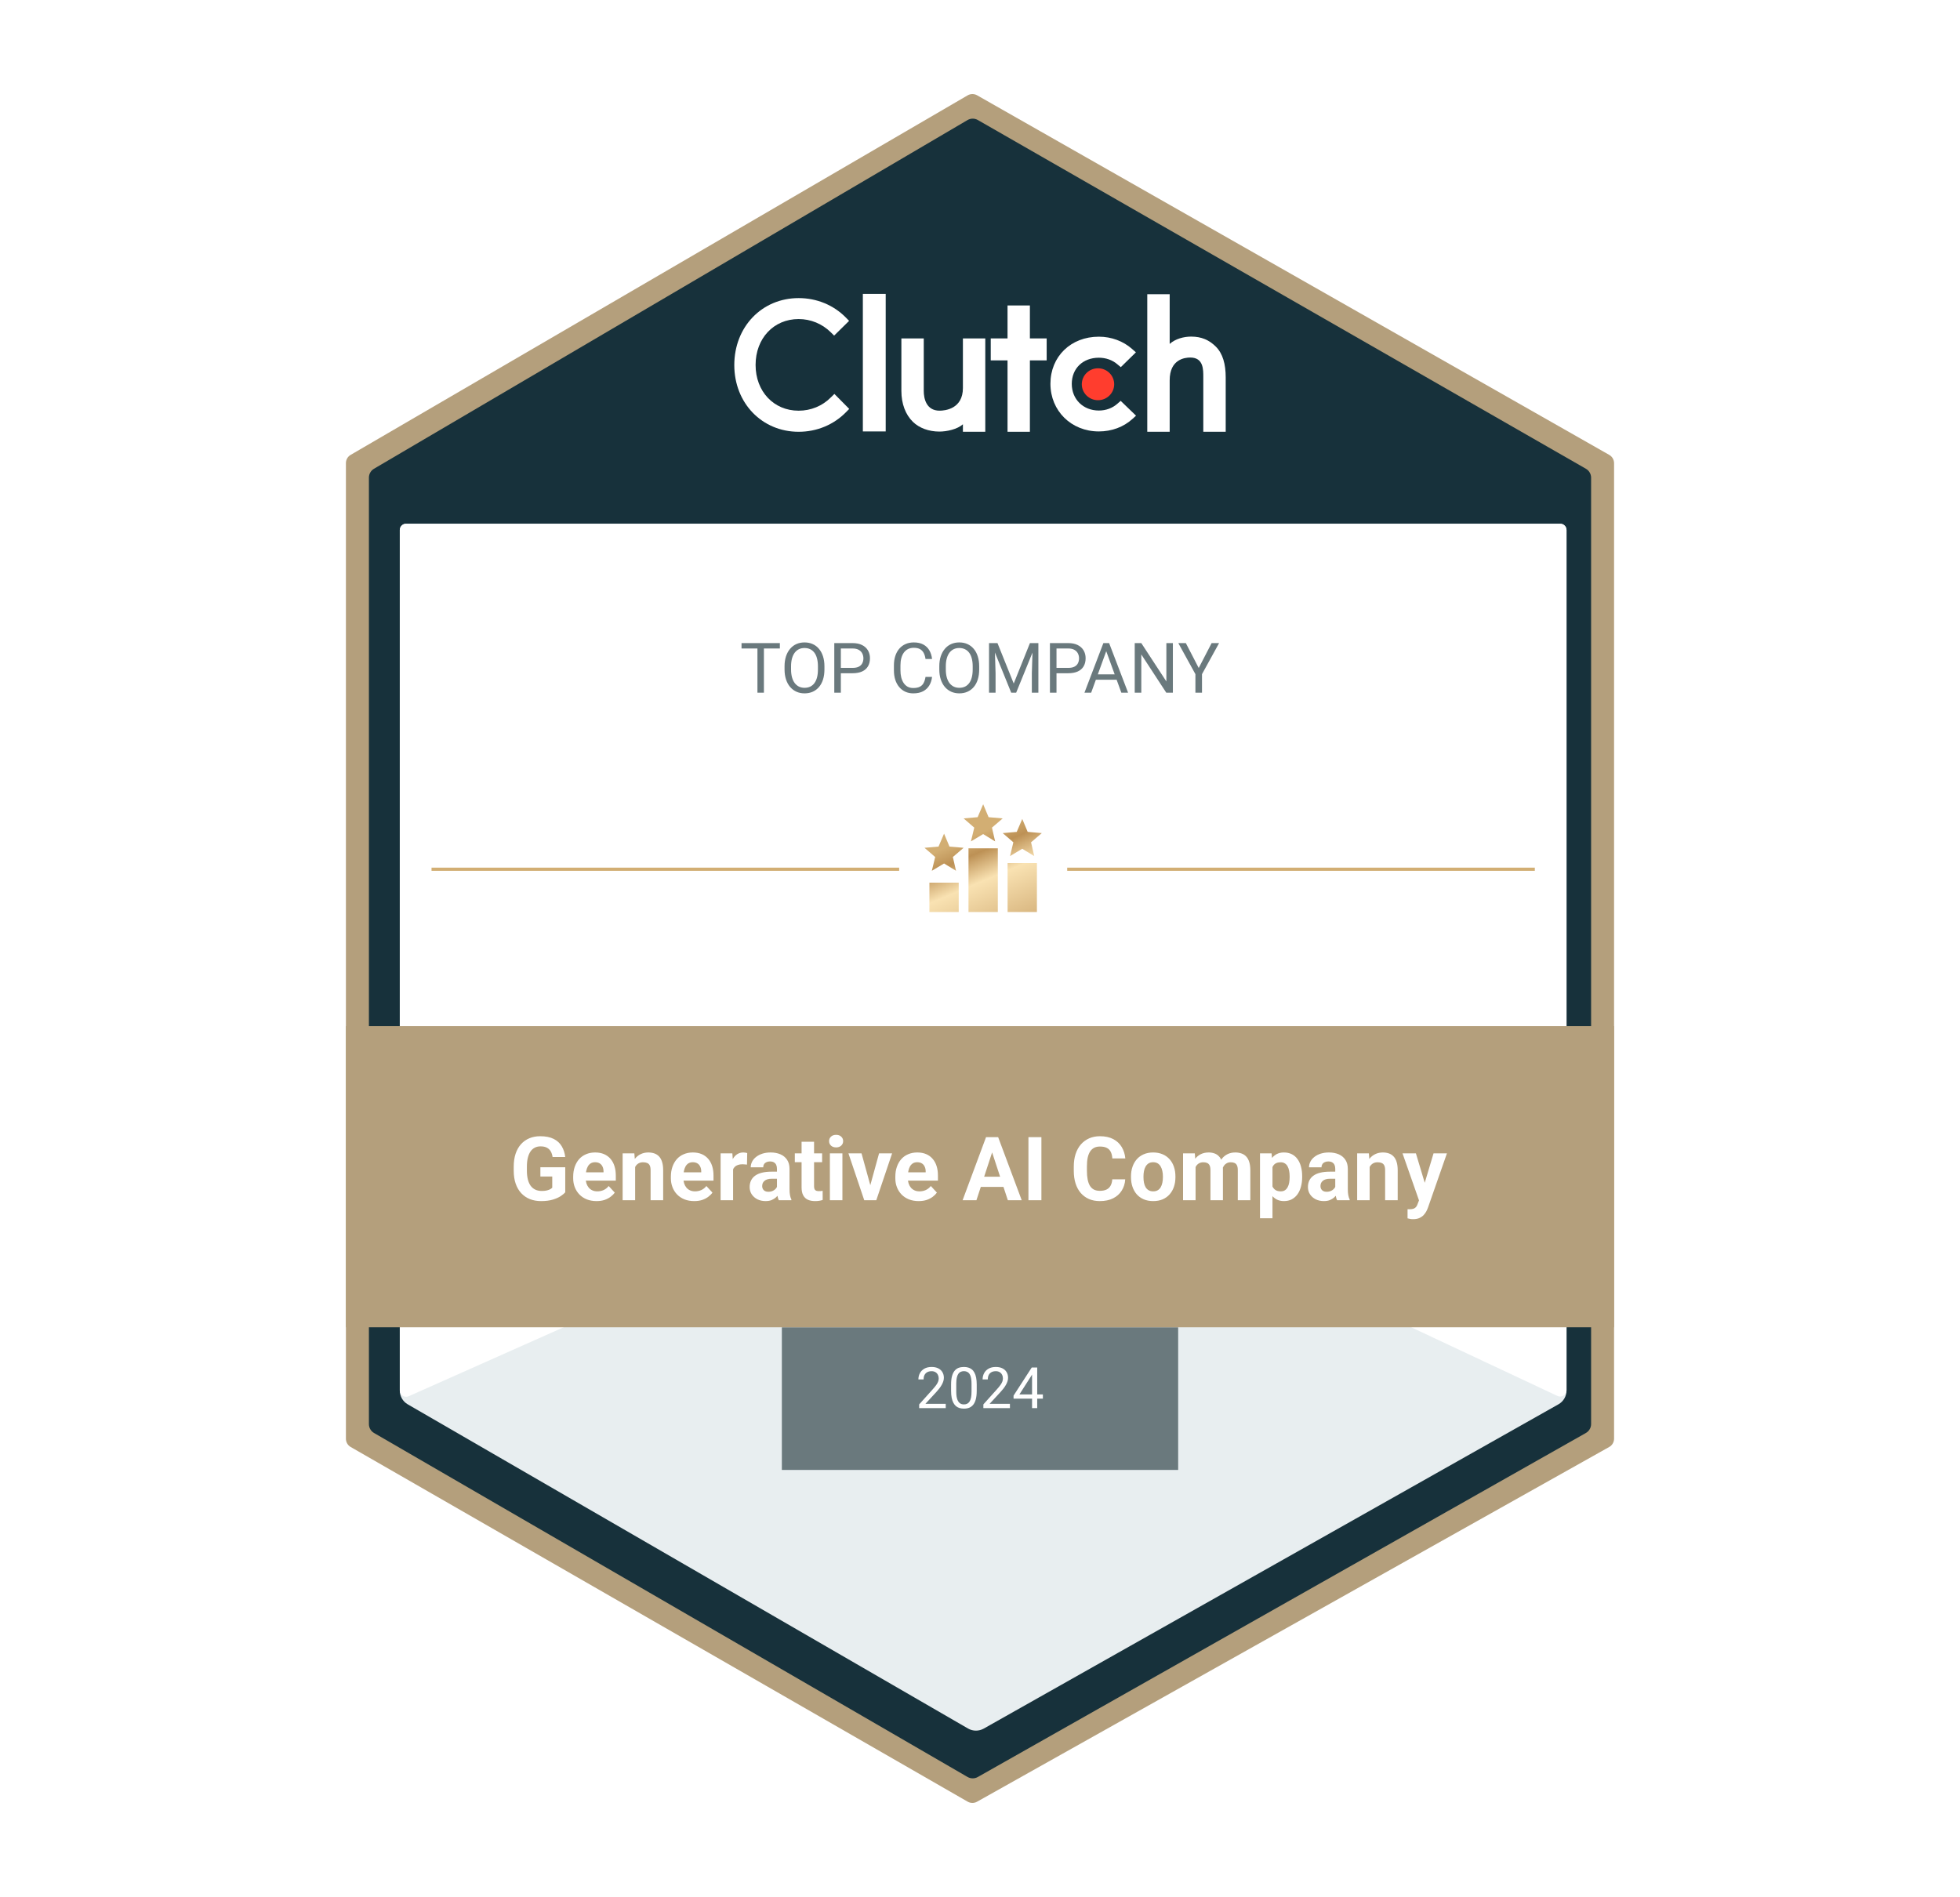
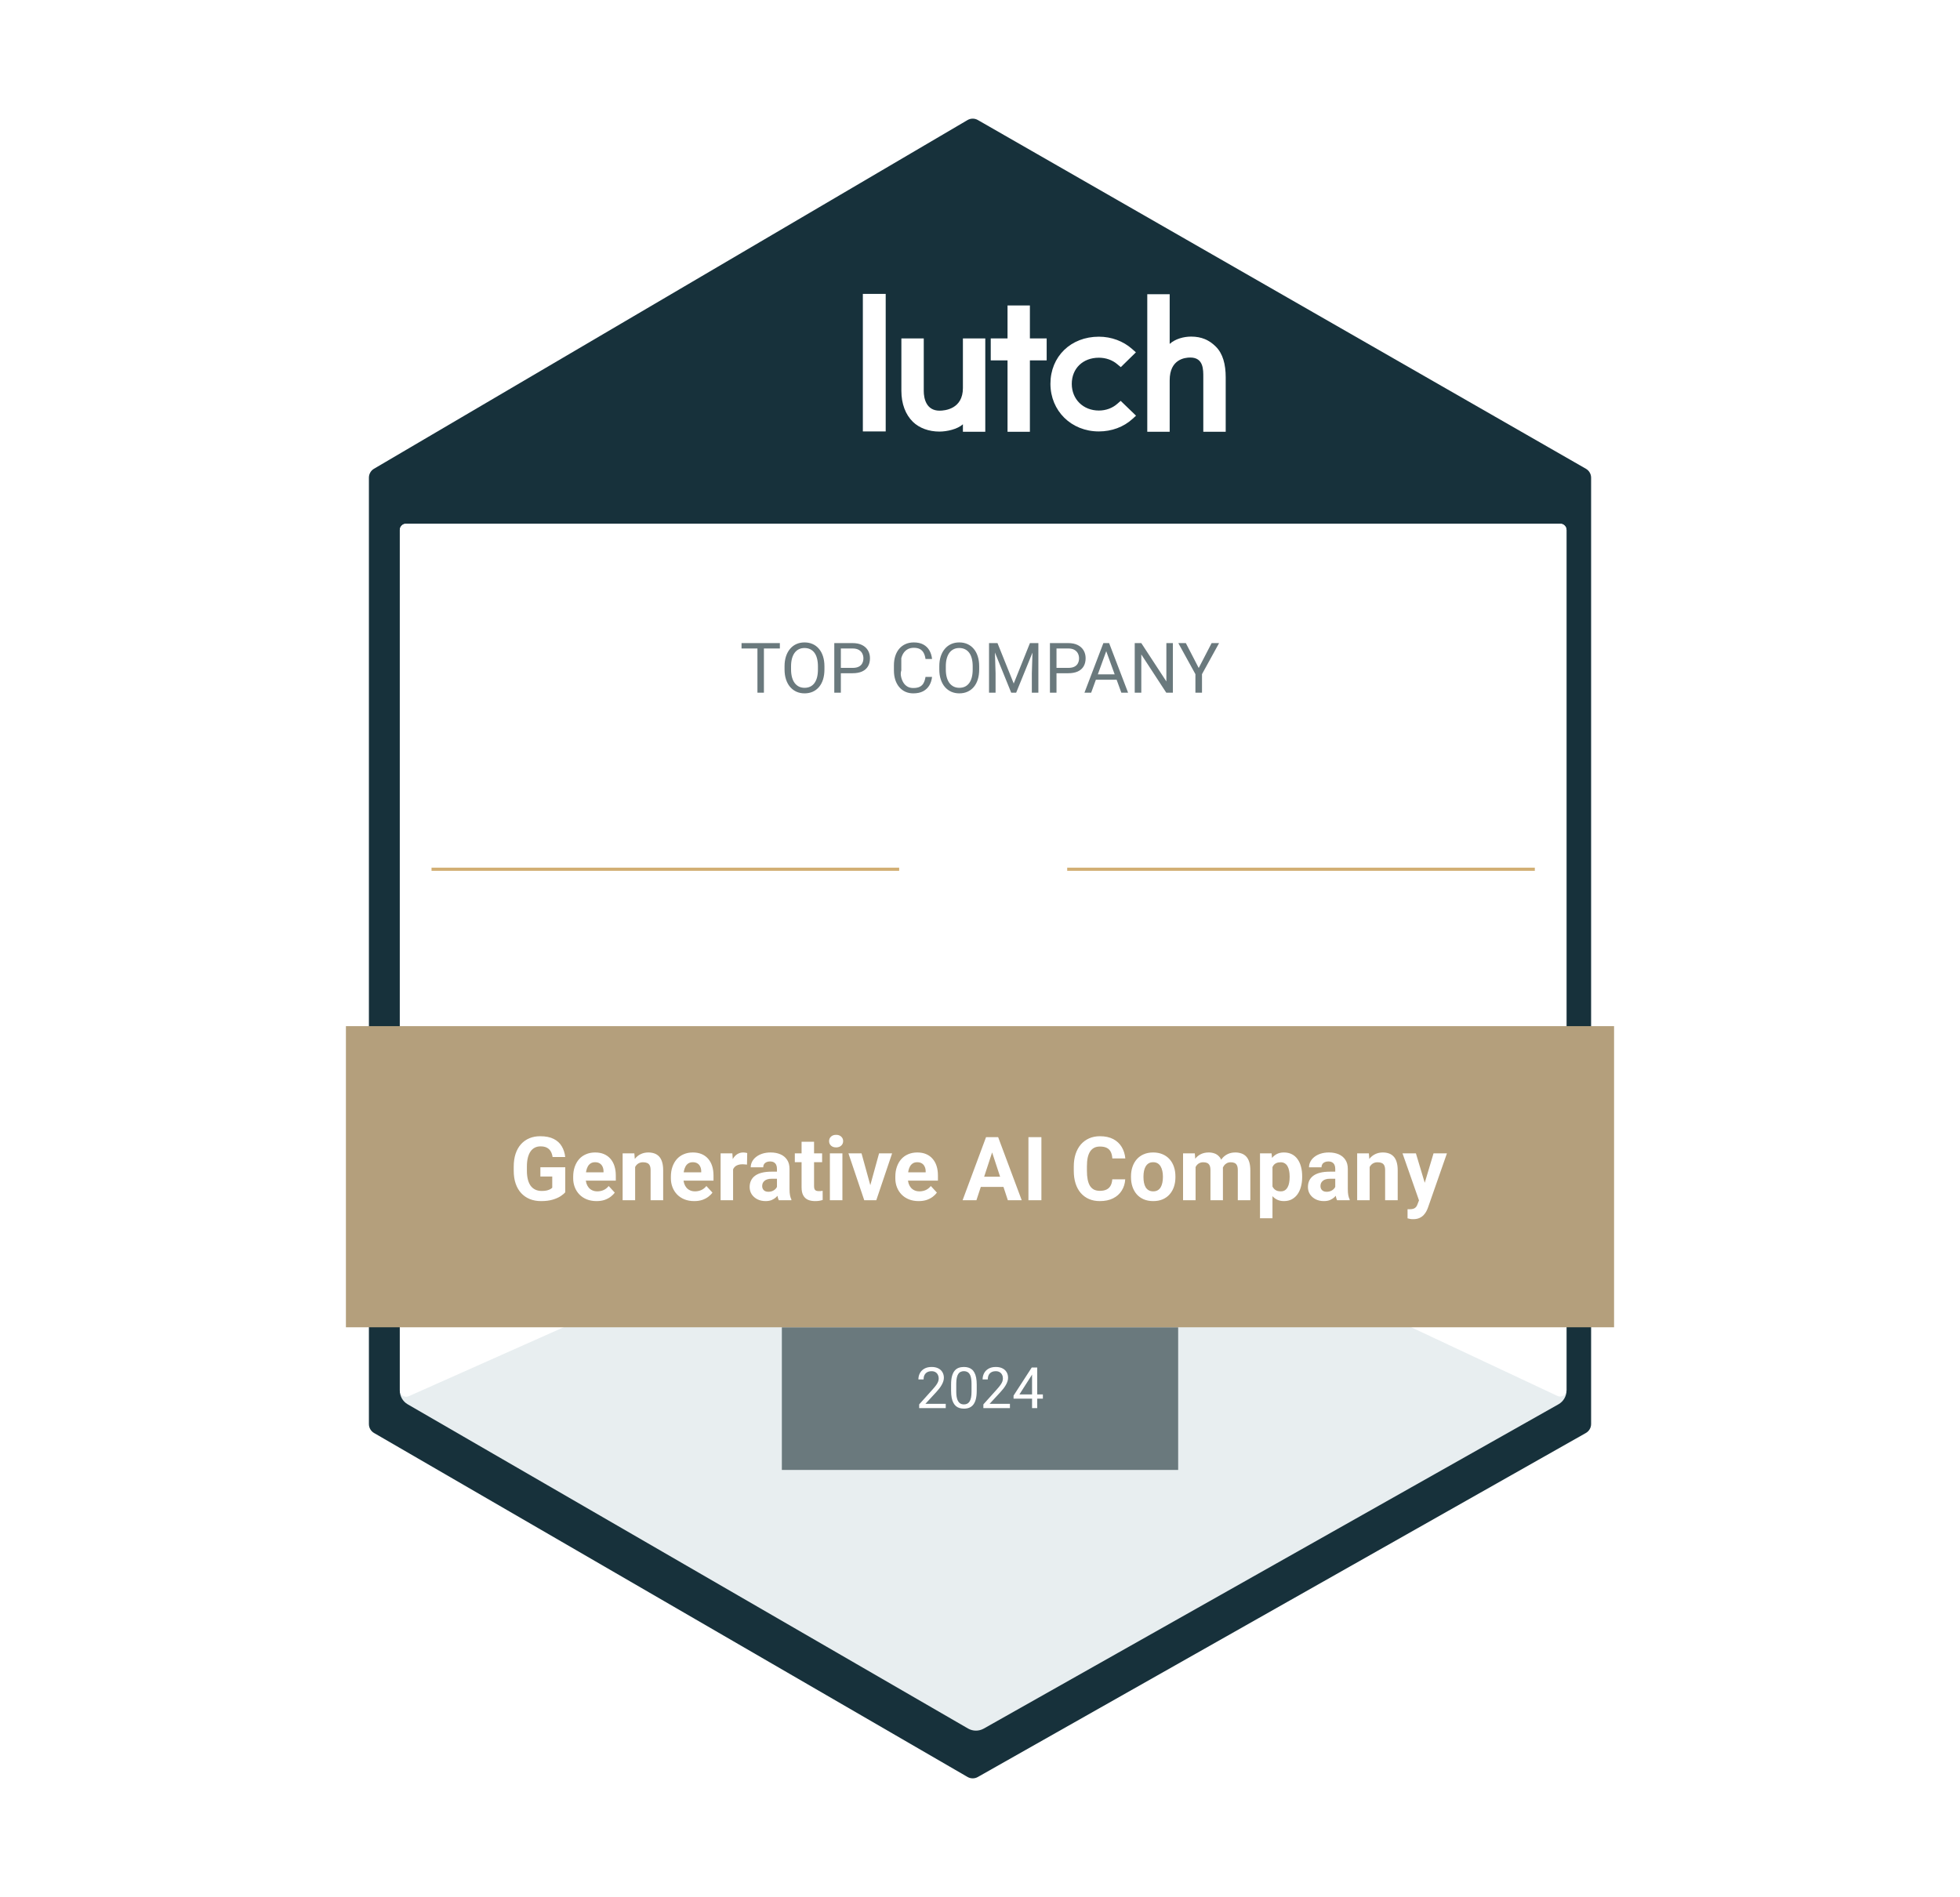
<svg xmlns="http://www.w3.org/2000/svg" width="125" height="121" viewBox="0 0 125 121" fill="none">
-   <path d="M22.362 29.015L61.71 6.083C61.897 5.974 62.128 5.972 62.316 6.079L102.631 29.016C102.821 29.124 102.938 29.326 102.938 29.544V91.766C102.938 91.986 102.82 92.188 102.628 92.295L62.312 114.922C62.126 115.027 61.898 115.025 61.713 114.919L22.365 92.296C22.177 92.188 22.061 91.988 22.061 91.77V29.54C22.061 29.324 22.175 29.124 22.362 29.015Z" fill="#B49F7C" />
  <path d="M23.877 29.943L61.728 7.703C61.916 7.592 62.148 7.591 62.337 7.699L101.118 29.944C101.306 30.052 101.423 30.253 101.423 30.47V90.831C101.423 91.049 101.305 91.251 101.115 91.359L62.334 113.303C62.147 113.409 61.917 113.407 61.731 113.3L23.881 91.36C23.693 91.251 23.578 91.051 23.578 90.835V30.466C23.578 30.251 23.692 30.052 23.877 29.943Z" fill="#17313B" stroke="#17313B" stroke-width="0.101" />
  <path fill-rule="evenodd" clip-rule="evenodd" d="M55.029 27.519H56.486V18.746H55.029V27.519Z" fill="white" />
  <path fill-rule="evenodd" clip-rule="evenodd" d="M61.41 24.749C61.41 26.089 60.262 26.195 59.921 26.195C59.069 26.195 58.913 25.411 58.913 24.939V21.588H57.486V24.931C57.486 25.761 57.752 26.446 58.217 26.903C58.628 27.307 59.244 27.528 59.911 27.528C60.383 27.528 61.053 27.383 61.41 27.063V27.541H62.837V21.588H61.41V24.749Z" fill="white" />
  <path fill-rule="evenodd" clip-rule="evenodd" d="M65.682 19.484H64.256V21.586H63.185V22.987H64.256V27.541H65.682V22.987H66.752V21.586H65.682V19.484Z" fill="white" />
  <path fill-rule="evenodd" clip-rule="evenodd" d="M71.254 25.759C70.943 26.033 70.531 26.186 70.08 26.186C69.084 26.186 68.353 25.469 68.353 24.486C68.353 23.503 69.061 22.817 70.08 22.817C70.523 22.817 70.943 22.962 71.261 23.236L71.479 23.419L72.443 22.474L72.202 22.261C71.635 21.758 70.88 21.476 70.08 21.476C68.291 21.476 66.992 22.741 66.992 24.479C66.992 26.208 68.322 27.519 70.08 27.519C70.896 27.519 71.658 27.237 72.218 26.726L72.451 26.514L71.472 25.569L71.254 25.759Z" fill="white" />
  <path fill-rule="evenodd" clip-rule="evenodd" d="M77.527 22.096C77.115 21.692 76.633 21.47 75.965 21.47C75.491 21.47 74.954 21.615 74.597 21.936V18.768H73.168V27.541H74.597V24.255C74.597 22.912 75.568 22.805 75.91 22.805C76.764 22.805 76.741 23.591 76.741 24.064V27.541H78.17V24.072C78.17 23.24 77.993 22.553 77.527 22.096Z" fill="white" />
-   <path fill-rule="evenodd" clip-rule="evenodd" d="M70.025 23.491C70.596 23.491 71.058 23.946 71.058 24.509C71.058 25.071 70.596 25.527 70.025 25.527C69.455 25.527 68.992 25.071 68.992 24.509C68.992 23.946 69.455 23.491 70.025 23.491Z" fill="#FF3D2E" />
-   <path fill-rule="evenodd" clip-rule="evenodd" d="M52.988 25.348C52.446 25.898 51.709 26.196 50.933 26.196C49.343 26.196 48.188 24.966 48.188 23.278C48.188 21.582 49.343 20.351 50.933 20.351C51.701 20.351 52.43 20.649 52.981 21.192L53.197 21.406L54.152 20.466L53.943 20.252C53.151 19.45 52.081 19.014 50.933 19.014C48.591 19.014 46.83 20.848 46.83 23.285C46.83 25.715 48.599 27.541 50.933 27.541C52.089 27.541 53.159 27.098 53.95 26.296L54.159 26.082L53.214 25.127L52.988 25.348Z" fill="white" />
  <g filter="url(#filter0_d_24937_10457)">
    <path d="M25.902 33.405H63.694H99.501C99.724 33.405 99.905 33.586 99.905 33.809V88.693C99.905 89.058 99.709 89.394 99.391 89.573L62.739 110.258C62.427 110.434 62.046 110.432 61.736 110.253L26.003 89.575C25.69 89.395 25.498 89.061 25.498 88.7V33.809C25.498 33.586 25.679 33.405 25.902 33.405Z" fill="#E8EEF0" />
  </g>
  <path d="M25.902 33.405H63.694H99.501C99.724 33.405 99.905 33.586 99.905 33.809V88.675C99.905 88.971 99.597 89.167 99.329 89.041L64.113 72.502C63.847 72.377 63.54 72.374 63.272 72.494L26.067 89.058C25.799 89.177 25.498 88.981 25.498 88.689V33.809C25.498 33.586 25.679 33.405 25.902 33.405Z" fill="white" />
-   <path d="M48.719 41.02V44.182H48.306V41.02H48.719ZM49.736 41.02V41.363H47.292V41.02H49.736ZM52.579 42.501V42.701C52.579 42.938 52.549 43.151 52.49 43.34C52.43 43.528 52.345 43.688 52.233 43.82C52.122 43.951 51.988 44.052 51.832 44.122C51.677 44.191 51.503 44.226 51.31 44.226C51.124 44.226 50.952 44.191 50.796 44.122C50.641 44.052 50.506 43.951 50.392 43.82C50.279 43.688 50.191 43.528 50.129 43.34C50.067 43.151 50.035 42.938 50.035 42.701V42.501C50.035 42.264 50.066 42.052 50.127 41.865C50.189 41.677 50.276 41.517 50.389 41.385C50.502 41.252 50.636 41.15 50.791 41.081C50.948 41.011 51.119 40.977 51.306 40.977C51.499 40.977 51.672 41.011 51.827 41.081C51.984 41.15 52.118 41.252 52.229 41.385C52.342 41.517 52.428 41.677 52.488 41.865C52.548 42.052 52.579 42.264 52.579 42.501ZM52.164 42.701V42.497C52.164 42.309 52.144 42.142 52.105 41.997C52.068 41.852 52.012 41.731 51.938 41.632C51.864 41.534 51.774 41.459 51.667 41.409C51.561 41.358 51.441 41.333 51.306 41.333C51.176 41.333 51.058 41.358 50.952 41.409C50.848 41.459 50.758 41.534 50.683 41.632C50.609 41.731 50.552 41.852 50.511 41.997C50.471 42.142 50.45 42.309 50.45 42.497V42.701C50.45 42.891 50.471 43.059 50.511 43.205C50.552 43.35 50.61 43.472 50.685 43.572C50.762 43.67 50.852 43.745 50.956 43.796C51.062 43.846 51.18 43.872 51.31 43.872C51.447 43.872 51.567 43.846 51.673 43.796C51.779 43.745 51.868 43.67 51.94 43.572C52.014 43.472 52.07 43.35 52.108 43.205C52.145 43.059 52.164 42.891 52.164 42.701ZM54.373 42.942H53.528V42.601H54.373C54.536 42.601 54.669 42.575 54.77 42.523C54.872 42.471 54.946 42.398 54.992 42.306C55.04 42.213 55.064 42.107 55.064 41.989C55.064 41.88 55.04 41.778 54.992 41.682C54.946 41.587 54.872 41.51 54.77 41.452C54.669 41.393 54.536 41.363 54.373 41.363H53.626V44.182H53.207V41.02H54.373C54.612 41.02 54.814 41.061 54.979 41.144C55.144 41.226 55.269 41.341 55.355 41.487C55.44 41.632 55.483 41.797 55.483 41.984C55.483 42.187 55.44 42.36 55.355 42.503C55.269 42.647 55.144 42.756 54.979 42.831C54.814 42.905 54.612 42.942 54.373 42.942ZM59.025 43.177H59.442C59.421 43.377 59.363 43.555 59.271 43.713C59.178 43.871 59.047 43.996 58.878 44.089C58.708 44.18 58.497 44.226 58.243 44.226C58.058 44.226 57.889 44.191 57.737 44.122C57.587 44.052 57.457 43.954 57.349 43.826C57.24 43.697 57.156 43.543 57.097 43.364C57.039 43.182 57.01 42.981 57.01 42.76V42.445C57.01 42.223 57.039 42.023 57.097 41.843C57.156 41.662 57.241 41.507 57.351 41.378C57.462 41.249 57.596 41.15 57.752 41.081C57.909 41.011 58.085 40.977 58.28 40.977C58.519 40.977 58.721 41.021 58.886 41.111C59.051 41.201 59.18 41.325 59.271 41.485C59.363 41.643 59.421 41.826 59.442 42.034H59.025C59.005 41.887 58.967 41.76 58.912 41.654C58.857 41.547 58.779 41.465 58.678 41.407C58.577 41.349 58.444 41.32 58.28 41.32C58.14 41.32 58.016 41.346 57.909 41.4C57.803 41.454 57.714 41.53 57.642 41.628C57.571 41.727 57.517 41.845 57.481 41.982C57.445 42.12 57.427 42.273 57.427 42.44V42.76C57.427 42.915 57.443 43.06 57.474 43.196C57.508 43.332 57.558 43.452 57.624 43.555C57.691 43.657 57.776 43.739 57.879 43.798C57.981 43.856 58.103 43.885 58.243 43.885C58.422 43.885 58.563 43.857 58.669 43.8C58.775 43.744 58.855 43.663 58.908 43.557C58.963 43.451 59.002 43.324 59.025 43.177ZM62.448 42.501V42.701C62.448 42.938 62.419 43.151 62.359 43.34C62.3 43.528 62.215 43.688 62.103 43.82C61.992 43.951 61.858 44.052 61.701 44.122C61.546 44.191 61.373 44.226 61.18 44.226C60.993 44.226 60.822 44.191 60.665 44.122C60.51 44.052 60.376 43.951 60.261 43.82C60.148 43.688 60.061 43.528 59.998 43.34C59.936 43.151 59.905 42.938 59.905 42.701V42.501C59.905 42.264 59.935 42.052 59.996 41.865C60.059 41.677 60.146 41.517 60.259 41.385C60.372 41.252 60.506 41.15 60.661 41.081C60.817 41.011 60.989 40.977 61.176 40.977C61.368 40.977 61.542 41.011 61.697 41.081C61.853 41.15 61.987 41.252 62.099 41.385C62.212 41.517 62.298 41.677 62.357 41.865C62.418 42.052 62.448 42.264 62.448 42.501ZM62.034 42.701V42.497C62.034 42.309 62.014 42.142 61.975 41.997C61.937 41.852 61.882 41.731 61.808 41.632C61.734 41.534 61.643 41.459 61.536 41.409C61.431 41.358 61.31 41.333 61.176 41.333C61.045 41.333 60.927 41.358 60.822 41.409C60.717 41.459 60.628 41.534 60.552 41.632C60.478 41.731 60.421 41.852 60.381 41.997C60.34 42.142 60.32 42.309 60.32 42.497V42.701C60.32 42.891 60.34 43.059 60.381 43.205C60.421 43.35 60.479 43.472 60.554 43.572C60.631 43.67 60.722 43.745 60.826 43.796C60.932 43.846 61.05 43.872 61.18 43.872C61.316 43.872 61.437 43.846 61.543 43.796C61.648 43.745 61.737 43.67 61.81 43.572C61.884 43.472 61.939 43.35 61.977 43.205C62.015 43.059 62.034 42.891 62.034 42.701ZM63.209 41.02H63.615L64.651 43.598L65.685 41.02H66.093L64.807 44.182H64.49L63.209 41.02ZM63.076 41.02H63.434L63.493 42.949V44.182H63.076V41.02ZM65.865 41.02H66.223V44.182H65.806V42.949L65.865 41.02ZM68.126 42.942H67.281V42.601H68.126C68.29 42.601 68.422 42.575 68.523 42.523C68.625 42.471 68.699 42.398 68.745 42.306C68.793 42.213 68.817 42.107 68.817 41.989C68.817 41.88 68.793 41.778 68.745 41.682C68.699 41.587 68.625 41.51 68.523 41.452C68.422 41.393 68.29 41.363 68.126 41.363H67.379V44.182H66.96V41.02H68.126C68.365 41.02 68.567 41.061 68.732 41.144C68.897 41.226 69.022 41.341 69.108 41.487C69.193 41.632 69.236 41.797 69.236 41.984C69.236 42.187 69.193 42.36 69.108 42.503C69.022 42.647 68.897 42.756 68.732 42.831C68.567 42.905 68.365 42.942 68.126 42.942ZM70.637 41.3L69.59 44.182H69.162L70.368 41.02H70.643L70.637 41.3ZM71.514 44.182L70.465 41.3L70.459 41.02H70.735L71.944 44.182H71.514ZM71.46 43.012V43.355H69.683V43.012H71.46ZM74.801 41.02V44.182H74.379L72.787 41.743V44.182H72.368V41.02H72.787L74.386 43.466V41.02H74.801ZM75.628 41.02L76.449 42.608L77.272 41.02H77.748L76.658 43.001V44.182H76.238V43.001L75.148 41.02H75.628Z" fill="#6A797D" />
+   <path d="M48.719 41.02V44.182H48.306V41.02H48.719ZM49.736 41.02V41.363H47.292V41.02H49.736ZM52.579 42.501V42.701C52.579 42.938 52.549 43.151 52.49 43.34C52.43 43.528 52.345 43.688 52.233 43.82C52.122 43.951 51.988 44.052 51.832 44.122C51.677 44.191 51.503 44.226 51.31 44.226C51.124 44.226 50.952 44.191 50.796 44.122C50.641 44.052 50.506 43.951 50.392 43.82C50.279 43.688 50.191 43.528 50.129 43.34C50.067 43.151 50.035 42.938 50.035 42.701V42.501C50.035 42.264 50.066 42.052 50.127 41.865C50.189 41.677 50.276 41.517 50.389 41.385C50.502 41.252 50.636 41.15 50.791 41.081C50.948 41.011 51.119 40.977 51.306 40.977C51.499 40.977 51.672 41.011 51.827 41.081C51.984 41.15 52.118 41.252 52.229 41.385C52.342 41.517 52.428 41.677 52.488 41.865C52.548 42.052 52.579 42.264 52.579 42.501ZM52.164 42.701V42.497C52.164 42.309 52.144 42.142 52.105 41.997C52.068 41.852 52.012 41.731 51.938 41.632C51.864 41.534 51.774 41.459 51.667 41.409C51.561 41.358 51.441 41.333 51.306 41.333C51.176 41.333 51.058 41.358 50.952 41.409C50.848 41.459 50.758 41.534 50.683 41.632C50.609 41.731 50.552 41.852 50.511 41.997C50.471 42.142 50.45 42.309 50.45 42.497V42.701C50.45 42.891 50.471 43.059 50.511 43.205C50.552 43.35 50.61 43.472 50.685 43.572C50.762 43.67 50.852 43.745 50.956 43.796C51.062 43.846 51.18 43.872 51.31 43.872C51.447 43.872 51.567 43.846 51.673 43.796C51.779 43.745 51.868 43.67 51.94 43.572C52.014 43.472 52.07 43.35 52.108 43.205C52.145 43.059 52.164 42.891 52.164 42.701ZM54.373 42.942H53.528V42.601H54.373C54.536 42.601 54.669 42.575 54.77 42.523C54.872 42.471 54.946 42.398 54.992 42.306C55.04 42.213 55.064 42.107 55.064 41.989C55.064 41.88 55.04 41.778 54.992 41.682C54.946 41.587 54.872 41.51 54.77 41.452C54.669 41.393 54.536 41.363 54.373 41.363H53.626V44.182H53.207V41.02H54.373C54.612 41.02 54.814 41.061 54.979 41.144C55.144 41.226 55.269 41.341 55.355 41.487C55.44 41.632 55.483 41.797 55.483 41.984C55.483 42.187 55.44 42.36 55.355 42.503C55.269 42.647 55.144 42.756 54.979 42.831C54.814 42.905 54.612 42.942 54.373 42.942ZM59.025 43.177H59.442C59.421 43.377 59.363 43.555 59.271 43.713C59.178 43.871 59.047 43.996 58.878 44.089C58.708 44.18 58.497 44.226 58.243 44.226C58.058 44.226 57.889 44.191 57.737 44.122C57.587 44.052 57.457 43.954 57.349 43.826C57.24 43.697 57.156 43.543 57.097 43.364C57.039 43.182 57.01 42.981 57.01 42.76V42.445C57.01 42.223 57.039 42.023 57.097 41.843C57.156 41.662 57.241 41.507 57.351 41.378C57.462 41.249 57.596 41.15 57.752 41.081C57.909 41.011 58.085 40.977 58.28 40.977C58.519 40.977 58.721 41.021 58.886 41.111C59.051 41.201 59.18 41.325 59.271 41.485C59.363 41.643 59.421 41.826 59.442 42.034H59.025C59.005 41.887 58.967 41.76 58.912 41.654C58.857 41.547 58.779 41.465 58.678 41.407C58.577 41.349 58.444 41.32 58.28 41.32C58.14 41.32 58.016 41.346 57.909 41.4C57.803 41.454 57.714 41.53 57.642 41.628C57.571 41.727 57.517 41.845 57.481 41.982V42.76C57.427 42.915 57.443 43.06 57.474 43.196C57.508 43.332 57.558 43.452 57.624 43.555C57.691 43.657 57.776 43.739 57.879 43.798C57.981 43.856 58.103 43.885 58.243 43.885C58.422 43.885 58.563 43.857 58.669 43.8C58.775 43.744 58.855 43.663 58.908 43.557C58.963 43.451 59.002 43.324 59.025 43.177ZM62.448 42.501V42.701C62.448 42.938 62.419 43.151 62.359 43.34C62.3 43.528 62.215 43.688 62.103 43.82C61.992 43.951 61.858 44.052 61.701 44.122C61.546 44.191 61.373 44.226 61.18 44.226C60.993 44.226 60.822 44.191 60.665 44.122C60.51 44.052 60.376 43.951 60.261 43.82C60.148 43.688 60.061 43.528 59.998 43.34C59.936 43.151 59.905 42.938 59.905 42.701V42.501C59.905 42.264 59.935 42.052 59.996 41.865C60.059 41.677 60.146 41.517 60.259 41.385C60.372 41.252 60.506 41.15 60.661 41.081C60.817 41.011 60.989 40.977 61.176 40.977C61.368 40.977 61.542 41.011 61.697 41.081C61.853 41.15 61.987 41.252 62.099 41.385C62.212 41.517 62.298 41.677 62.357 41.865C62.418 42.052 62.448 42.264 62.448 42.501ZM62.034 42.701V42.497C62.034 42.309 62.014 42.142 61.975 41.997C61.937 41.852 61.882 41.731 61.808 41.632C61.734 41.534 61.643 41.459 61.536 41.409C61.431 41.358 61.31 41.333 61.176 41.333C61.045 41.333 60.927 41.358 60.822 41.409C60.717 41.459 60.628 41.534 60.552 41.632C60.478 41.731 60.421 41.852 60.381 41.997C60.34 42.142 60.32 42.309 60.32 42.497V42.701C60.32 42.891 60.34 43.059 60.381 43.205C60.421 43.35 60.479 43.472 60.554 43.572C60.631 43.67 60.722 43.745 60.826 43.796C60.932 43.846 61.05 43.872 61.18 43.872C61.316 43.872 61.437 43.846 61.543 43.796C61.648 43.745 61.737 43.67 61.81 43.572C61.884 43.472 61.939 43.35 61.977 43.205C62.015 43.059 62.034 42.891 62.034 42.701ZM63.209 41.02H63.615L64.651 43.598L65.685 41.02H66.093L64.807 44.182H64.49L63.209 41.02ZM63.076 41.02H63.434L63.493 42.949V44.182H63.076V41.02ZM65.865 41.02H66.223V44.182H65.806V42.949L65.865 41.02ZM68.126 42.942H67.281V42.601H68.126C68.29 42.601 68.422 42.575 68.523 42.523C68.625 42.471 68.699 42.398 68.745 42.306C68.793 42.213 68.817 42.107 68.817 41.989C68.817 41.88 68.793 41.778 68.745 41.682C68.699 41.587 68.625 41.51 68.523 41.452C68.422 41.393 68.29 41.363 68.126 41.363H67.379V44.182H66.96V41.02H68.126C68.365 41.02 68.567 41.061 68.732 41.144C68.897 41.226 69.022 41.341 69.108 41.487C69.193 41.632 69.236 41.797 69.236 41.984C69.236 42.187 69.193 42.36 69.108 42.503C69.022 42.647 68.897 42.756 68.732 42.831C68.567 42.905 68.365 42.942 68.126 42.942ZM70.637 41.3L69.59 44.182H69.162L70.368 41.02H70.643L70.637 41.3ZM71.514 44.182L70.465 41.3L70.459 41.02H70.735L71.944 44.182H71.514ZM71.46 43.012V43.355H69.683V43.012H71.46ZM74.801 41.02V44.182H74.379L72.787 41.743V44.182H72.368V41.02H72.787L74.386 43.466V41.02H74.801ZM75.628 41.02L76.449 42.608L77.272 41.02H77.748L76.658 43.001V44.182H76.238V43.001L75.148 41.02H75.628Z" fill="#6A797D" />
  <path d="M49.863 84.661H75.138V93.76H49.863V84.661Z" fill="#6A797D" />
  <path d="M22.061 65.453H102.938V84.661H22.061V65.453Z" fill="#B49F7C" />
  <path d="M36.049 74.453V76.048C35.987 76.124 35.89 76.206 35.759 76.294C35.628 76.381 35.46 76.455 35.253 76.518C35.047 76.581 34.797 76.612 34.504 76.612C34.244 76.612 34.008 76.57 33.794 76.485C33.58 76.398 33.396 76.272 33.241 76.106C33.088 75.94 32.97 75.738 32.887 75.498C32.804 75.257 32.763 74.981 32.763 74.671V74.42C32.763 74.11 32.802 73.835 32.882 73.593C32.963 73.352 33.078 73.148 33.227 72.982C33.376 72.817 33.554 72.69 33.761 72.604C33.967 72.517 34.196 72.474 34.449 72.474C34.799 72.474 35.087 72.531 35.311 72.645C35.536 72.758 35.708 72.914 35.825 73.115C35.945 73.314 36.019 73.543 36.047 73.801H35.242C35.222 73.664 35.183 73.545 35.126 73.444C35.069 73.343 34.987 73.263 34.88 73.206C34.775 73.149 34.639 73.121 34.471 73.121C34.333 73.121 34.209 73.149 34.101 73.206C33.994 73.262 33.903 73.344 33.83 73.452C33.756 73.561 33.7 73.696 33.661 73.856C33.622 74.016 33.603 74.202 33.603 74.414V74.671C33.603 74.882 33.623 75.068 33.664 75.23C33.704 75.39 33.764 75.526 33.843 75.636C33.925 75.745 34.024 75.827 34.142 75.882C34.26 75.938 34.397 75.965 34.554 75.965C34.685 75.965 34.794 75.954 34.88 75.932C34.969 75.91 35.039 75.883 35.093 75.852C35.148 75.819 35.191 75.787 35.22 75.758V75.045H34.463V74.453H36.049ZM38.045 76.612C37.813 76.612 37.605 76.575 37.421 76.501C37.236 76.426 37.08 76.322 36.951 76.189C36.824 76.056 36.726 75.903 36.658 75.728C36.589 75.55 36.555 75.363 36.555 75.163V75.053C36.555 74.826 36.588 74.619 36.652 74.431C36.717 74.243 36.809 74.08 36.928 73.942C37.05 73.803 37.198 73.698 37.371 73.624C37.544 73.548 37.739 73.51 37.957 73.51C38.169 73.51 38.357 73.545 38.521 73.615C38.685 73.686 38.822 73.785 38.933 73.914C39.045 74.043 39.13 74.198 39.187 74.378C39.244 74.557 39.273 74.756 39.273 74.975V75.307H36.895V74.776H38.49V74.716C38.49 74.605 38.47 74.507 38.43 74.42C38.391 74.331 38.332 74.261 38.253 74.21C38.173 74.158 38.072 74.132 37.949 74.132C37.843 74.132 37.753 74.156 37.678 74.201C37.602 74.248 37.54 74.312 37.492 74.395C37.446 74.478 37.411 74.576 37.387 74.688C37.365 74.799 37.354 74.92 37.354 75.053V75.163C37.354 75.283 37.371 75.394 37.404 75.495C37.439 75.597 37.488 75.684 37.55 75.758C37.615 75.832 37.692 75.889 37.783 75.929C37.875 75.97 37.979 75.99 38.095 75.99C38.239 75.99 38.372 75.962 38.496 75.907C38.621 75.85 38.729 75.764 38.819 75.65L39.206 76.07C39.144 76.16 39.058 76.247 38.949 76.33C38.842 76.413 38.713 76.481 38.562 76.535C38.411 76.586 38.239 76.612 38.045 76.612ZM40.506 74.204V76.557H39.709V73.566H40.456L40.506 74.204ZM40.389 74.956H40.174C40.174 74.735 40.202 74.536 40.26 74.359C40.317 74.18 40.397 74.028 40.5 73.903C40.603 73.776 40.726 73.679 40.868 73.613C41.011 73.544 41.172 73.51 41.349 73.51C41.489 73.51 41.617 73.531 41.733 73.571C41.849 73.612 41.949 73.676 42.032 73.765C42.116 73.853 42.181 73.97 42.225 74.116C42.271 74.261 42.294 74.439 42.294 74.649V76.557H41.492V74.647C41.492 74.514 41.474 74.411 41.437 74.337C41.4 74.263 41.346 74.212 41.274 74.182C41.204 74.151 41.117 74.135 41.014 74.135C40.907 74.135 40.814 74.156 40.735 74.199C40.658 74.241 40.593 74.3 40.541 74.376C40.492 74.449 40.454 74.536 40.428 74.635C40.402 74.735 40.389 74.842 40.389 74.956ZM44.276 76.612C44.044 76.612 43.836 76.575 43.651 76.501C43.467 76.426 43.31 76.322 43.181 76.189C43.054 76.056 42.957 75.903 42.889 75.728C42.82 75.55 42.786 75.363 42.786 75.163V75.053C42.786 74.826 42.818 74.619 42.883 74.431C42.947 74.243 43.04 74.08 43.159 73.942C43.281 73.803 43.428 73.698 43.602 73.624C43.775 73.548 43.97 73.51 44.188 73.51C44.4 73.51 44.588 73.545 44.752 73.615C44.916 73.686 45.053 73.785 45.164 73.914C45.276 74.043 45.361 74.198 45.418 74.378C45.475 74.557 45.504 74.756 45.504 74.975V75.307H43.126V74.776H44.721V74.716C44.721 74.605 44.701 74.507 44.66 74.42C44.622 74.331 44.563 74.261 44.483 74.21C44.404 74.158 44.303 74.132 44.179 74.132C44.074 74.132 43.984 74.156 43.908 74.201C43.833 74.248 43.771 74.312 43.723 74.395C43.677 74.478 43.642 74.576 43.618 74.688C43.596 74.799 43.585 74.92 43.585 75.053V75.163C43.585 75.283 43.602 75.394 43.635 75.495C43.67 75.597 43.719 75.684 43.781 75.758C43.846 75.832 43.923 75.889 44.014 75.929C44.106 75.97 44.21 75.99 44.326 75.99C44.47 75.99 44.603 75.962 44.727 75.907C44.852 75.85 44.96 75.764 45.05 75.65L45.437 76.07C45.375 76.16 45.289 76.247 45.18 76.33C45.073 76.413 44.944 76.481 44.793 76.535C44.642 76.586 44.47 76.612 44.276 76.612ZM46.753 74.218V76.557H45.957V73.566H46.706L46.753 74.218ZM47.654 73.546L47.64 74.284C47.602 74.279 47.555 74.274 47.499 74.271C47.446 74.265 47.397 74.262 47.353 74.262C47.24 74.262 47.143 74.277 47.06 74.307C46.979 74.334 46.911 74.376 46.855 74.431C46.802 74.486 46.761 74.553 46.734 74.633C46.708 74.712 46.693 74.802 46.69 74.904L46.529 74.854C46.529 74.66 46.548 74.483 46.587 74.32C46.626 74.156 46.682 74.013 46.756 73.892C46.831 73.77 46.923 73.676 47.032 73.61C47.141 73.544 47.265 73.51 47.406 73.51C47.45 73.51 47.495 73.514 47.541 73.522C47.587 73.527 47.625 73.535 47.654 73.546ZM49.551 75.882V74.55C49.551 74.454 49.535 74.372 49.504 74.304C49.472 74.234 49.423 74.179 49.357 74.141C49.293 74.102 49.209 74.083 49.105 74.083C49.017 74.083 48.941 74.098 48.876 74.13C48.812 74.159 48.762 74.202 48.727 74.26C48.692 74.315 48.674 74.38 48.674 74.456H47.878C47.878 74.329 47.908 74.208 47.967 74.094C48.026 73.98 48.111 73.879 48.224 73.792C48.336 73.704 48.47 73.635 48.624 73.585C48.781 73.535 48.956 73.51 49.15 73.51C49.382 73.51 49.588 73.549 49.769 73.626C49.95 73.704 50.092 73.82 50.195 73.975C50.3 74.13 50.352 74.323 50.352 74.555V75.835C50.352 75.999 50.362 76.134 50.383 76.239C50.403 76.342 50.432 76.432 50.471 76.51V76.557H49.667C49.628 76.476 49.599 76.374 49.578 76.253C49.56 76.129 49.551 76.006 49.551 75.882ZM49.656 74.735L49.661 75.186H49.216C49.111 75.186 49.02 75.198 48.942 75.222C48.865 75.246 48.801 75.28 48.752 75.324C48.702 75.366 48.665 75.416 48.641 75.473C48.619 75.53 48.608 75.593 48.608 75.661C48.608 75.729 48.624 75.791 48.655 75.846C48.686 75.9 48.731 75.942 48.79 75.974C48.849 76.003 48.919 76.018 48.998 76.018C49.117 76.018 49.222 75.994 49.31 75.946C49.399 75.898 49.467 75.839 49.515 75.769C49.564 75.699 49.59 75.632 49.592 75.57L49.802 75.907C49.773 75.983 49.732 76.061 49.681 76.142C49.631 76.223 49.567 76.3 49.49 76.372C49.412 76.442 49.319 76.5 49.211 76.546C49.102 76.59 48.973 76.612 48.824 76.612C48.634 76.612 48.461 76.574 48.307 76.499C48.154 76.421 48.032 76.315 47.942 76.181C47.853 76.044 47.809 75.89 47.809 75.716C47.809 75.56 47.839 75.421 47.898 75.299C47.956 75.177 48.043 75.075 48.157 74.992C48.273 74.907 48.418 74.844 48.591 74.801C48.765 74.757 48.965 74.735 49.194 74.735H49.656ZM52.431 73.566V74.13H50.69V73.566H52.431ZM51.121 72.828H51.917V75.656C51.917 75.742 51.928 75.808 51.95 75.855C51.974 75.901 52.009 75.933 52.055 75.951C52.101 75.968 52.159 75.976 52.229 75.976C52.279 75.976 52.323 75.974 52.362 75.971C52.403 75.965 52.437 75.96 52.464 75.954L52.467 76.54C52.399 76.562 52.325 76.58 52.246 76.593C52.167 76.606 52.079 76.612 51.983 76.612C51.808 76.612 51.655 76.584 51.524 76.526C51.395 76.467 51.296 76.373 51.226 76.244C51.156 76.115 51.121 75.946 51.121 75.736V72.828ZM53.725 73.566V76.557H52.926V73.566H53.725ZM52.876 72.786C52.876 72.67 52.917 72.574 52.998 72.499C53.079 72.423 53.188 72.385 53.324 72.385C53.459 72.385 53.566 72.423 53.647 72.499C53.73 72.574 53.772 72.67 53.772 72.786C53.772 72.902 53.73 72.998 53.647 73.074C53.566 73.149 53.459 73.187 53.324 73.187C53.188 73.187 53.079 73.149 52.998 73.074C52.917 72.998 52.876 72.902 52.876 72.786ZM55.4 75.976L56.063 73.566H56.895L55.886 76.557H55.383L55.4 75.976ZM54.944 73.566L55.61 75.979L55.624 76.557H55.118L54.109 73.566H54.944ZM58.59 76.612C58.358 76.612 58.15 76.575 57.965 76.501C57.781 76.426 57.624 76.322 57.495 76.189C57.368 76.056 57.27 75.903 57.202 75.728C57.134 75.55 57.1 75.363 57.1 75.163V75.053C57.1 74.826 57.132 74.619 57.197 74.431C57.261 74.243 57.353 74.08 57.473 73.942C57.595 73.803 57.742 73.698 57.916 73.624C58.089 73.548 58.284 73.51 58.502 73.51C58.714 73.51 58.901 73.545 59.066 73.615C59.23 73.686 59.367 73.785 59.477 73.914C59.59 74.043 59.675 74.198 59.732 74.378C59.789 74.557 59.817 74.756 59.817 74.975V75.307H57.44V74.776H59.035V74.716C59.035 74.605 59.015 74.507 58.974 74.42C58.936 74.331 58.877 74.261 58.797 74.21C58.718 74.158 58.617 74.132 58.493 74.132C58.388 74.132 58.298 74.156 58.222 74.201C58.147 74.248 58.085 74.312 58.037 74.395C57.991 74.478 57.956 74.576 57.932 74.688C57.91 74.799 57.899 74.92 57.899 75.053V75.163C57.899 75.283 57.916 75.394 57.949 75.495C57.984 75.597 58.033 75.684 58.095 75.758C58.16 75.832 58.237 75.889 58.328 75.929C58.42 75.97 58.524 75.99 58.64 75.99C58.784 75.99 58.917 75.962 59.041 75.907C59.166 75.85 59.274 75.764 59.364 75.65L59.751 76.07C59.688 76.16 59.603 76.247 59.494 76.33C59.387 76.413 59.258 76.481 59.107 76.535C58.956 76.586 58.784 76.612 58.59 76.612ZM63.367 73.22L62.272 76.557H61.39L62.886 72.532H63.447L63.367 73.22ZM64.276 76.557L63.179 73.22L63.09 72.532H63.657L65.161 76.557H64.276ZM64.227 75.058V75.708H62.101V75.058H64.227ZM66.416 72.532V76.557H65.589V72.532H66.416ZM70.936 75.222H71.762C71.746 75.493 71.671 75.733 71.538 75.943C71.407 76.153 71.224 76.317 70.988 76.435C70.754 76.553 70.472 76.612 70.142 76.612C69.884 76.612 69.653 76.568 69.448 76.479C69.244 76.389 69.069 76.26 68.923 76.092C68.779 75.925 68.67 75.722 68.594 75.484C68.519 75.246 68.481 74.98 68.481 74.685V74.406C68.481 74.111 68.52 73.845 68.597 73.607C68.676 73.368 68.789 73.164 68.934 72.996C69.082 72.829 69.258 72.7 69.462 72.609C69.667 72.519 69.895 72.474 70.148 72.474C70.483 72.474 70.766 72.535 70.996 72.656C71.229 72.778 71.408 72.946 71.536 73.159C71.665 73.373 71.742 73.616 71.768 73.889H70.939C70.929 73.727 70.897 73.59 70.842 73.477C70.786 73.363 70.703 73.277 70.59 73.22C70.48 73.161 70.332 73.132 70.148 73.132C70.01 73.132 69.889 73.157 69.786 73.209C69.683 73.261 69.596 73.339 69.526 73.444C69.456 73.549 69.403 73.682 69.368 73.842C69.335 74.001 69.319 74.187 69.319 74.401V74.685C69.319 74.894 69.334 75.077 69.366 75.235C69.397 75.392 69.445 75.525 69.509 75.633C69.576 75.74 69.66 75.821 69.764 75.877C69.869 75.93 69.995 75.957 70.142 75.957C70.316 75.957 70.458 75.929 70.571 75.874C70.683 75.819 70.769 75.737 70.828 75.628C70.889 75.519 70.925 75.384 70.936 75.222ZM72.13 75.092V75.034C72.13 74.814 72.161 74.612 72.224 74.428C72.287 74.242 72.378 74.081 72.498 73.944C72.617 73.808 72.765 73.702 72.94 73.626C73.115 73.549 73.316 73.51 73.543 73.51C73.769 73.51 73.971 73.549 74.148 73.626C74.325 73.702 74.473 73.808 74.593 73.944C74.715 74.081 74.807 74.242 74.869 74.428C74.932 74.612 74.963 74.814 74.963 75.034V75.092C74.963 75.309 74.932 75.511 74.869 75.697C74.807 75.881 74.715 76.043 74.593 76.181C74.473 76.317 74.326 76.423 74.151 76.499C73.976 76.574 73.775 76.612 73.548 76.612C73.321 76.612 73.12 76.574 72.943 76.499C72.768 76.423 72.619 76.317 72.498 76.181C72.378 76.043 72.287 75.881 72.224 75.697C72.161 75.511 72.13 75.309 72.13 75.092ZM72.926 75.034V75.092C72.926 75.217 72.937 75.334 72.959 75.443C72.981 75.552 73.016 75.647 73.064 75.73C73.114 75.811 73.178 75.875 73.258 75.921C73.337 75.967 73.434 75.99 73.548 75.99C73.659 75.99 73.754 75.967 73.833 75.921C73.912 75.875 73.976 75.811 74.023 75.73C74.071 75.647 74.106 75.552 74.129 75.443C74.153 75.334 74.165 75.217 74.165 75.092V75.034C74.165 74.912 74.153 74.798 74.129 74.691C74.106 74.582 74.07 74.486 74.021 74.403C73.973 74.319 73.909 74.252 73.83 74.204C73.751 74.156 73.655 74.132 73.543 74.132C73.43 74.132 73.334 74.156 73.255 74.204C73.178 74.252 73.114 74.319 73.064 74.403C73.016 74.486 72.981 74.582 72.959 74.691C72.937 74.798 72.926 74.912 72.926 75.034ZM76.249 74.185V76.557H75.45V73.566H76.199L76.249 74.185ZM76.138 74.956H75.917C75.917 74.748 75.942 74.556 75.992 74.381C76.043 74.204 76.118 74.051 76.216 73.922C76.315 73.791 76.438 73.69 76.583 73.618C76.729 73.546 76.897 73.51 77.089 73.51C77.222 73.51 77.344 73.531 77.454 73.571C77.565 73.61 77.66 73.672 77.739 73.757C77.82 73.839 77.883 73.948 77.927 74.083C77.971 74.215 77.993 74.375 77.993 74.561V76.557H77.197V74.649C77.197 74.513 77.179 74.408 77.142 74.334C77.105 74.26 77.052 74.209 76.984 74.179C76.918 74.15 76.838 74.135 76.744 74.135C76.64 74.135 76.55 74.156 76.473 74.199C76.397 74.241 76.335 74.3 76.285 74.376C76.235 74.449 76.198 74.536 76.174 74.635C76.15 74.735 76.138 74.842 76.138 74.956ZM77.918 74.865L77.634 74.901C77.634 74.706 77.658 74.524 77.706 74.356C77.755 74.189 77.828 74.041 77.924 73.914C78.022 73.787 78.142 73.688 78.286 73.618C78.43 73.546 78.596 73.51 78.784 73.51C78.927 73.51 79.058 73.532 79.176 73.574C79.294 73.615 79.395 73.68 79.478 73.77C79.562 73.859 79.627 73.975 79.671 74.119C79.717 74.262 79.74 74.438 79.74 74.647V76.557H78.941V74.647C78.941 74.508 78.923 74.403 78.886 74.331C78.851 74.258 78.799 74.207 78.731 74.179C78.665 74.15 78.586 74.135 78.493 74.135C78.398 74.135 78.314 74.154 78.242 74.193C78.17 74.23 78.11 74.282 78.062 74.348C78.014 74.414 77.978 74.492 77.954 74.58C77.93 74.667 77.918 74.762 77.918 74.865ZM81.153 74.141V77.707H80.357V73.566H81.095L81.153 74.141ZM83.046 75.028V75.086C83.046 75.304 83.021 75.505 82.969 75.692C82.919 75.878 82.846 76.04 82.748 76.178C82.65 76.314 82.528 76.421 82.383 76.499C82.239 76.574 82.073 76.612 81.885 76.612C81.703 76.612 81.544 76.575 81.41 76.501C81.275 76.428 81.162 76.325 81.07 76.192C80.98 76.057 80.907 75.902 80.852 75.725C80.796 75.548 80.754 75.358 80.724 75.155V75.003C80.754 74.786 80.796 74.587 80.852 74.406C80.907 74.224 80.98 74.066 81.07 73.933C81.162 73.799 81.274 73.695 81.407 73.621C81.542 73.547 81.699 73.51 81.88 73.51C82.07 73.51 82.236 73.546 82.38 73.618C82.526 73.69 82.647 73.793 82.745 73.928C82.845 74.062 82.919 74.223 82.969 74.409C83.021 74.595 83.046 74.801 83.046 75.028ZM82.248 75.086V75.028C82.248 74.901 82.236 74.784 82.214 74.677C82.194 74.568 82.161 74.473 82.115 74.392C82.071 74.311 82.012 74.249 81.938 74.204C81.866 74.158 81.778 74.135 81.675 74.135C81.567 74.135 81.474 74.153 81.396 74.188C81.32 74.223 81.259 74.273 81.211 74.34C81.163 74.406 81.127 74.485 81.103 74.578C81.079 74.67 81.064 74.774 81.059 74.89V75.274C81.068 75.41 81.094 75.533 81.136 75.642C81.179 75.749 81.244 75.833 81.332 75.896C81.421 75.959 81.537 75.99 81.681 75.99C81.786 75.99 81.874 75.967 81.946 75.921C82.018 75.873 82.076 75.808 82.12 75.725C82.166 75.642 82.199 75.546 82.217 75.437C82.237 75.329 82.248 75.211 82.248 75.086ZM85.156 75.882V74.55C85.156 74.454 85.14 74.372 85.109 74.304C85.077 74.234 85.028 74.179 84.962 74.141C84.898 74.102 84.814 74.083 84.71 74.083C84.622 74.083 84.546 74.098 84.481 74.13C84.417 74.159 84.367 74.202 84.332 74.26C84.297 74.315 84.279 74.38 84.279 74.456H83.483C83.483 74.329 83.513 74.208 83.572 74.094C83.631 73.98 83.716 73.879 83.829 73.792C83.941 73.704 84.075 73.635 84.23 73.585C84.386 73.535 84.561 73.51 84.755 73.51C84.987 73.51 85.193 73.549 85.374 73.626C85.555 73.704 85.697 73.82 85.8 73.975C85.905 74.13 85.957 74.323 85.957 74.555V75.835C85.957 75.999 85.967 76.134 85.988 76.239C86.008 76.342 86.037 76.432 86.076 76.51V76.557H85.272C85.233 76.476 85.204 76.374 85.183 76.253C85.165 76.129 85.156 76.006 85.156 75.882ZM85.261 74.735L85.266 75.186H84.821C84.716 75.186 84.625 75.198 84.547 75.222C84.47 75.246 84.406 75.28 84.357 75.324C84.307 75.366 84.27 75.416 84.246 75.473C84.224 75.53 84.213 75.593 84.213 75.661C84.213 75.729 84.229 75.791 84.26 75.846C84.291 75.9 84.336 75.942 84.395 75.974C84.454 76.003 84.523 76.018 84.603 76.018C84.722 76.018 84.827 75.994 84.915 75.946C85.004 75.898 85.072 75.839 85.12 75.769C85.169 75.699 85.195 75.632 85.197 75.57L85.407 75.907C85.378 75.983 85.337 76.061 85.285 76.142C85.236 76.223 85.172 76.3 85.095 76.372C85.017 76.442 84.924 76.5 84.816 76.546C84.707 76.59 84.578 76.612 84.429 76.612C84.239 76.612 84.066 76.574 83.912 76.499C83.759 76.421 83.637 76.315 83.547 76.181C83.458 76.044 83.414 75.89 83.414 75.716C83.414 75.56 83.444 75.421 83.502 75.299C83.561 75.177 83.648 75.075 83.762 74.992C83.879 74.907 84.023 74.844 84.196 74.801C84.37 74.757 84.57 74.735 84.799 74.735H85.261ZM87.35 74.204V76.557H86.554V73.566H87.301L87.35 74.204ZM87.234 74.956H87.019C87.019 74.735 87.047 74.536 87.105 74.359C87.162 74.18 87.242 74.028 87.345 73.903C87.448 73.776 87.571 73.679 87.713 73.613C87.856 73.544 88.017 73.51 88.194 73.51C88.334 73.51 88.462 73.531 88.578 73.571C88.694 73.612 88.793 73.676 88.876 73.765C88.961 73.853 89.026 73.97 89.07 74.116C89.116 74.261 89.139 74.439 89.139 74.649V76.557H88.337V74.647C88.337 74.514 88.319 74.411 88.282 74.337C88.245 74.263 88.191 74.212 88.119 74.182C88.049 74.151 87.962 74.135 87.859 74.135C87.752 74.135 87.659 74.156 87.58 74.199C87.503 74.241 87.438 74.3 87.386 74.376C87.337 74.449 87.299 74.536 87.273 74.635C87.247 74.735 87.234 74.842 87.234 74.956ZM90.632 76.219L91.425 73.566H92.279L91.077 77.007C91.051 77.083 91.016 77.164 90.972 77.251C90.929 77.337 90.871 77.419 90.798 77.497C90.726 77.576 90.635 77.64 90.524 77.69C90.415 77.74 90.282 77.765 90.123 77.765C90.048 77.765 89.986 77.76 89.938 77.751C89.89 77.742 89.833 77.729 89.767 77.712V77.129C89.787 77.129 89.808 77.129 89.83 77.129C89.852 77.131 89.874 77.132 89.894 77.132C89.999 77.132 90.085 77.12 90.151 77.096C90.217 77.072 90.271 77.035 90.311 76.985C90.352 76.937 90.384 76.875 90.408 76.797L90.632 76.219ZM90.3 73.566L90.95 75.733L91.063 76.576L90.521 76.634L89.446 73.566H90.3Z" fill="white" />
  <path d="M60.315 89.545V89.815H58.621V89.579L59.469 88.635C59.573 88.519 59.654 88.42 59.711 88.34C59.769 88.258 59.809 88.185 59.831 88.121C59.855 88.056 59.867 87.99 59.867 87.922C59.867 87.837 59.849 87.76 59.813 87.691C59.779 87.621 59.728 87.566 59.661 87.524C59.593 87.483 59.511 87.462 59.416 87.462C59.3 87.462 59.205 87.484 59.128 87.529C59.052 87.573 58.995 87.635 58.957 87.714C58.919 87.794 58.9 87.885 58.9 87.988H58.571C58.571 87.842 58.603 87.709 58.667 87.588C58.731 87.467 58.826 87.371 58.952 87.3C59.077 87.228 59.232 87.192 59.416 87.192C59.579 87.192 59.719 87.221 59.835 87.279C59.951 87.336 60.04 87.416 60.101 87.521C60.164 87.624 60.196 87.745 60.196 87.883C60.196 87.959 60.183 88.036 60.157 88.114C60.132 88.191 60.097 88.268 60.052 88.345C60.008 88.422 59.956 88.498 59.897 88.573C59.839 88.647 59.777 88.721 59.711 88.793L59.017 89.545H60.315ZM62.291 88.315V88.71C62.291 88.922 62.272 89.1 62.234 89.246C62.196 89.392 62.142 89.509 62.07 89.598C61.999 89.687 61.913 89.751 61.813 89.792C61.713 89.831 61.601 89.85 61.475 89.85C61.376 89.85 61.284 89.838 61.2 89.813C61.115 89.788 61.04 89.749 60.972 89.694C60.906 89.638 60.849 89.566 60.802 89.477C60.754 89.388 60.718 89.281 60.693 89.154C60.668 89.027 60.656 88.879 60.656 88.71V88.315C60.656 88.103 60.675 87.925 60.713 87.782C60.752 87.638 60.807 87.524 60.878 87.437C60.949 87.349 61.034 87.287 61.134 87.249C61.235 87.211 61.347 87.192 61.472 87.192C61.572 87.192 61.665 87.204 61.749 87.229C61.834 87.253 61.91 87.291 61.976 87.345C62.043 87.397 62.099 87.467 62.145 87.554C62.193 87.641 62.229 87.747 62.254 87.873C62.278 87.998 62.291 88.146 62.291 88.315ZM61.96 88.763V88.26C61.96 88.144 61.953 88.042 61.939 87.954C61.926 87.865 61.906 87.79 61.88 87.727C61.854 87.664 61.821 87.613 61.781 87.574C61.742 87.535 61.696 87.506 61.644 87.489C61.593 87.47 61.535 87.46 61.472 87.46C61.393 87.46 61.324 87.475 61.264 87.505C61.203 87.533 61.152 87.579 61.111 87.641C61.071 87.704 61.04 87.787 61.018 87.888C60.997 87.99 60.986 88.114 60.986 88.26V88.763C60.986 88.879 60.993 88.981 61.006 89.07C61.02 89.159 61.041 89.236 61.068 89.301C61.095 89.365 61.129 89.418 61.168 89.459C61.207 89.501 61.252 89.532 61.303 89.552C61.355 89.571 61.412 89.58 61.475 89.58C61.556 89.58 61.626 89.565 61.687 89.534C61.747 89.503 61.797 89.455 61.838 89.39C61.879 89.324 61.91 89.239 61.93 89.136C61.95 89.032 61.96 88.907 61.96 88.763ZM64.409 89.545V89.815H62.715V89.579L63.563 88.635C63.667 88.519 63.748 88.42 63.805 88.34C63.863 88.258 63.903 88.185 63.926 88.121C63.949 88.056 63.961 87.99 63.961 87.922C63.961 87.837 63.944 87.76 63.908 87.691C63.874 87.621 63.823 87.566 63.755 87.524C63.688 87.483 63.606 87.462 63.51 87.462C63.395 87.462 63.299 87.484 63.222 87.529C63.146 87.573 63.089 87.635 63.051 87.714C63.014 87.794 62.995 87.885 62.995 87.988H62.666C62.666 87.842 62.698 87.709 62.762 87.588C62.826 87.467 62.92 87.371 63.046 87.3C63.172 87.228 63.326 87.192 63.51 87.192C63.673 87.192 63.813 87.221 63.929 87.279C64.045 87.336 64.134 87.416 64.196 87.521C64.259 87.624 64.29 87.745 64.29 87.883C64.29 87.959 64.277 88.036 64.251 88.114C64.226 88.191 64.191 88.268 64.146 88.345C64.102 88.422 64.051 88.498 63.992 88.573C63.933 88.647 63.871 88.721 63.805 88.793L63.112 89.545H64.409ZM66.51 88.944V89.214H64.64V89.02L65.799 87.227H66.067L65.779 87.746L65.013 88.944H66.51ZM66.149 87.227V89.815H65.82V87.227H66.149Z" fill="white" />
  <path d="M68.061 55.444H97.884" stroke="url(#paint0_linear_24937_10457)" stroke-width="0.202" />
  <path d="M27.521 55.444H57.345" stroke="url(#paint1_linear_24937_10457)" stroke-width="0.202" />
-   <path d="M62.702 53.202L63.465 53.668L63.263 52.79L63.948 52.202L63.048 52.124L62.702 51.299L62.349 52.124L61.455 52.202L62.134 52.79L61.922 53.668L62.702 53.202ZM60.208 55.077L60.971 55.543L60.769 54.664L61.455 54.077L60.554 53.999L60.208 53.174L59.855 53.999L58.961 54.077L59.641 54.664L59.428 55.543L60.208 55.077ZM65.195 54.139L65.959 54.605L65.756 53.727L66.442 53.139L65.541 53.062L65.195 52.236L64.843 53.062L63.948 53.139L64.628 53.727L64.416 54.605L65.195 54.139ZM63.637 58.174H61.766V54.111H63.637V58.174ZM61.143 58.174H59.273V56.299H61.143V58.174ZM66.13 58.174H64.26V55.049H66.13V58.174Z" fill="url(#paint2_linear_24937_10457)" />
  <defs>
    <filter id="filter0_d_24937_10457" x="24.487" y="32.394" width="76.428" height="79.005" filterUnits="userSpaceOnUse" color-interpolation-filters="sRGB">
      <feFlood flood-opacity="0" result="BackgroundImageFix" />
      <feColorMatrix in="SourceAlpha" type="matrix" values="0 0 0 0 0 0 0 0 0 0 0 0 0 0 0 0 0 0 127 0" result="hardAlpha" />
      <feOffset />
      <feGaussianBlur stdDeviation="0.505" />
      <feColorMatrix type="matrix" values="0 0 0 0 0.243 0 0 0 0 0.514 0 0 0 0 0.62 0 0 0 0.3 0" />
      <feBlend mode="normal" in2="BackgroundImageFix" result="effect1_dropShadow_24937_10457" />
      <feBlend mode="normal" in="SourceGraphic" in2="effect1_dropShadow_24937_10457" result="shape" />
    </filter>
    <linearGradient id="paint0_linear_24937_10457" x1="nan" y1="nan" x2="nan" y2="nan" gradientUnits="userSpaceOnUse">
      <stop stop-color="#D2AE73" />
      <stop offset="0.123" stop-color="#BD9155" />
      <stop offset="0.317" stop-color="#F9E2B2" />
      <stop offset="0.969" stop-color="#BD9155" />
    </linearGradient>
    <linearGradient id="paint1_linear_24937_10457" x1="nan" y1="nan" x2="nan" y2="nan" gradientUnits="userSpaceOnUse">
      <stop stop-color="#D2AE73" />
      <stop offset="0.123" stop-color="#BD9155" />
      <stop offset="0.317" stop-color="#F9E2B2" />
      <stop offset="0.969" stop-color="#BD9155" />
    </linearGradient>
    <linearGradient id="paint2_linear_24937_10457" x1="62.464" y1="53.138" x2="66.027" y2="61.568" gradientUnits="userSpaceOnUse">
      <stop stop-color="#D2AE73" />
      <stop offset="0.123" stop-color="#BD9155" />
      <stop offset="0.317" stop-color="#F9E2B2" />
      <stop offset="0.969" stop-color="#BD9155" />
    </linearGradient>
  </defs>
</svg>